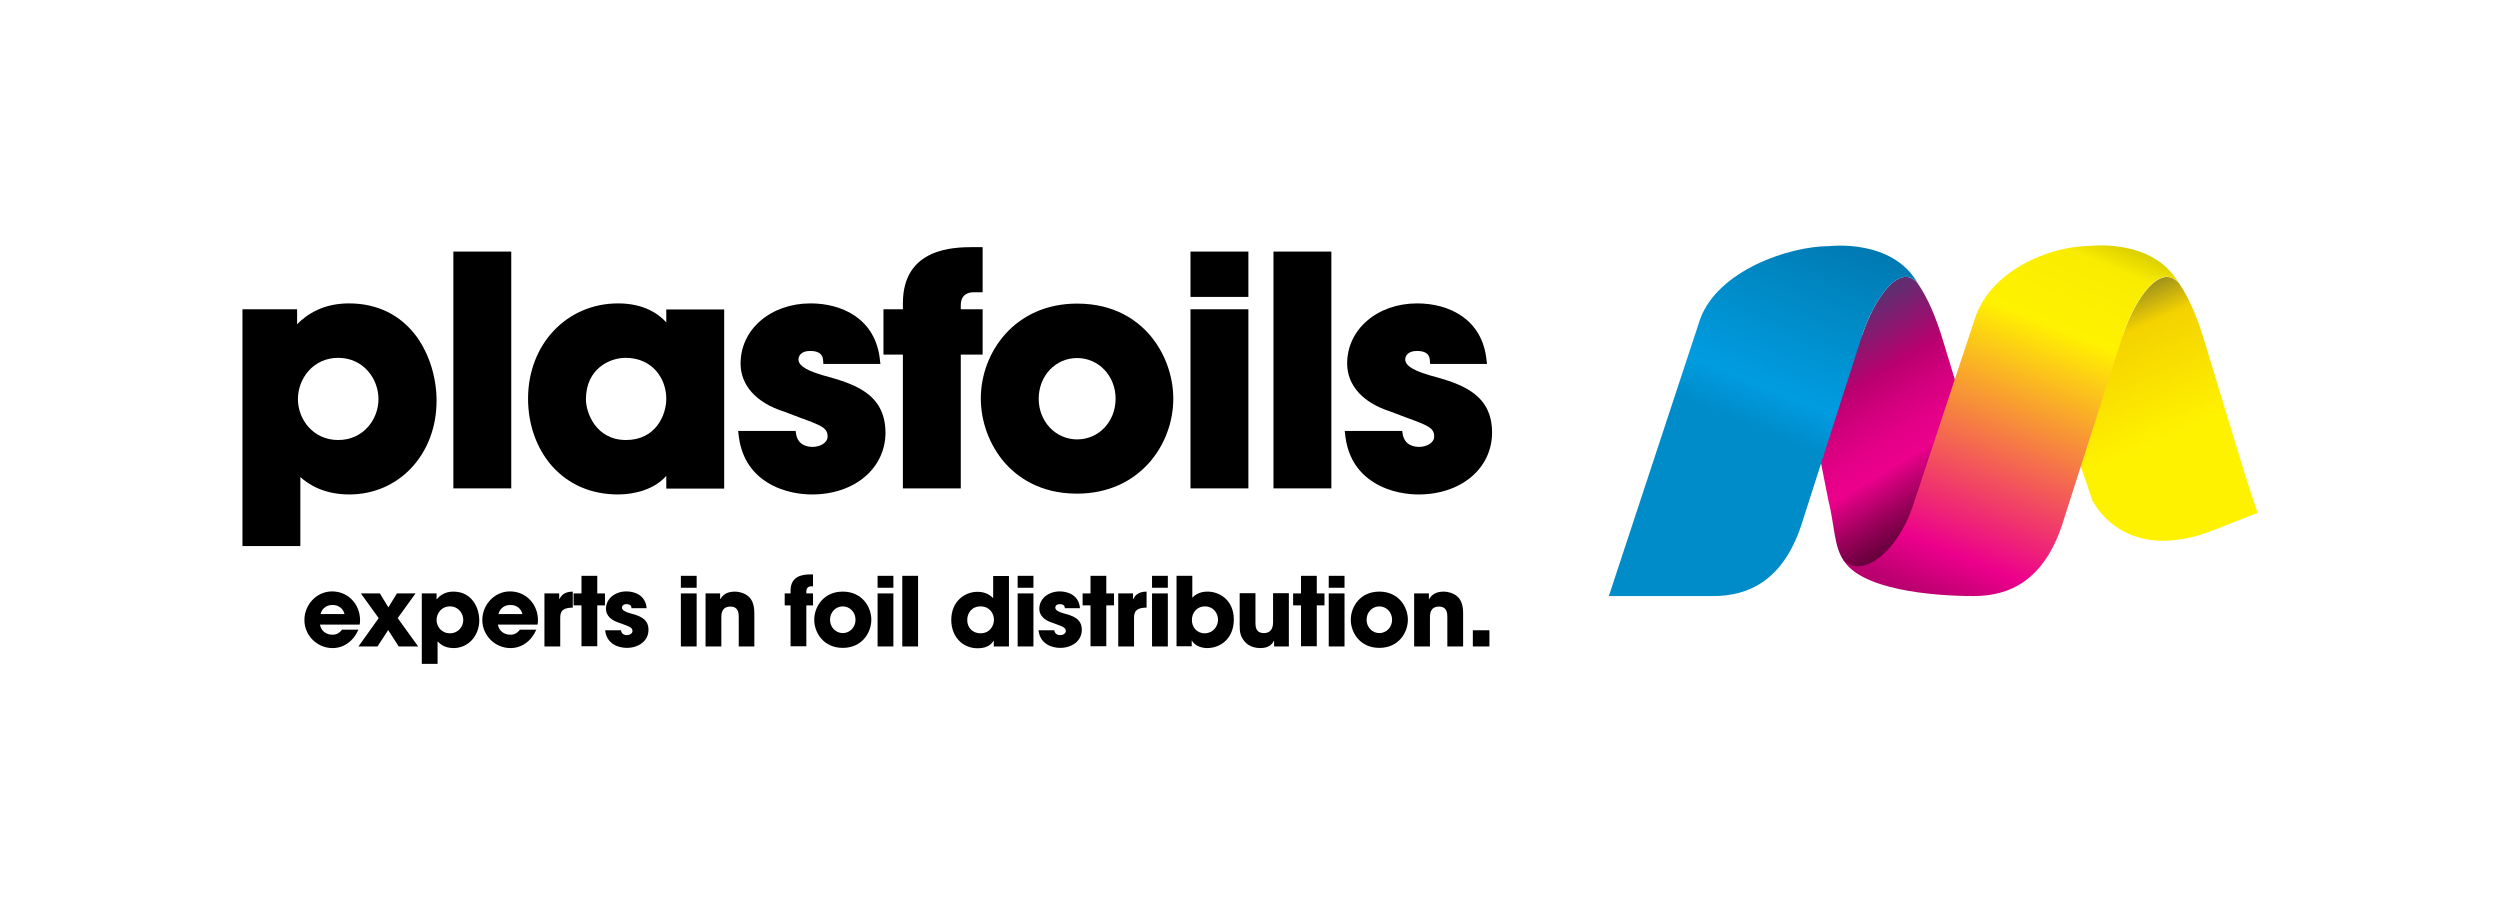
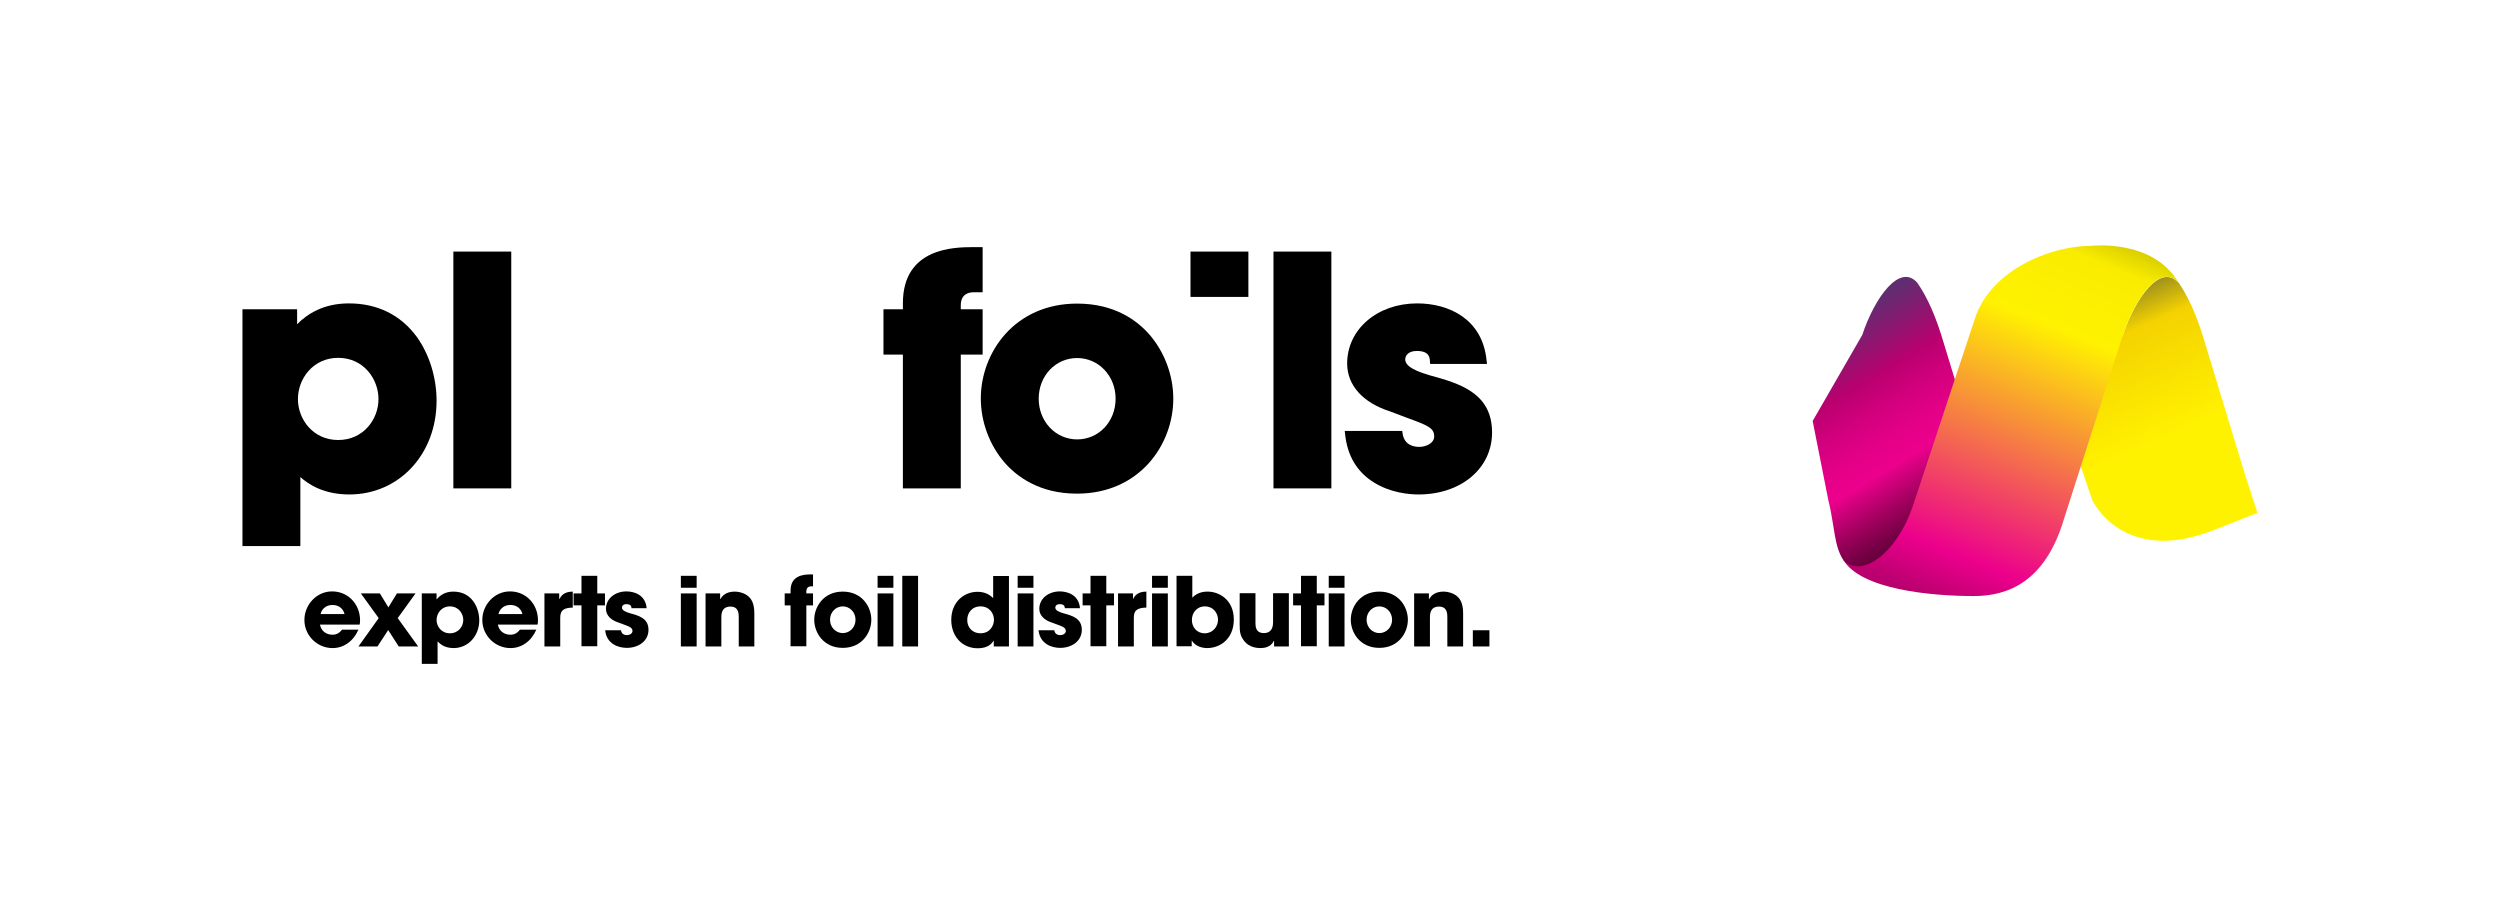
<svg xmlns="http://www.w3.org/2000/svg" version="1.1" x="0px" y="0px" viewBox="0 0 1235.2 450.4" style="enable-background:new 0 0 1235.2 450.4;" xml:space="preserve">
  <style type="text/css">
	.st0{fill-rule:evenodd;clip-rule:evenodd;fill:url(#SVGID_1_);}
	.st1{fill-rule:evenodd;clip-rule:evenodd;fill:url(#SVGID_2_);}
	.st2{fill:url(#SVGID_3_);}
	.st3{fill-rule:evenodd;clip-rule:evenodd;fill:url(#SVGID_4_);}
	.st4{fill:url(#SVGID_5_);}
</style>
  <g id="Brand_Identity">
    <g>
      <path d="M172.4,149.9c-12.5,0-20.6,5.2-25.6,10.3v-7.4h-27v117h28.6v-34.1c4,3.6,11.5,8.6,24.2,8.6c24.6,0,43.1-19.9,43.1-46.3    c0-11.5-3.6-23-9.8-31.6C198,155.6,186.4,149.9,172.4,149.9z M167.1,176.8c12.5,0,19.9,10.4,19.9,20.4c0,9.9-7.4,20.2-19.9,20.2    s-19.9-10.3-19.9-20.2C147.2,187.1,154.7,176.8,167.1,176.8z" />
      <rect x="224" y="124.3" width="28.6" height="117" />
-       <path d="M329.2,159.3c-3.6-4-10.8-9.4-23.8-9.4c-25.4,0-44.5,20.2-44.5,47.1c0,12.7,4.2,24.5,11.7,33.1    c8.2,9.3,19.5,14.2,32.8,14.2c8.1,0,18-2.5,23.8-9.2v6.3h28.6v-88.5h-28.6V159.3z M309.3,217.4c-14.9,0-19.8-13.5-19.8-20.1    c0-15.1,11.7-20.5,19.6-20.5c13.2,0,20.1,10.2,20.1,20.2C329.2,205.2,323.9,217.4,309.3,217.4z" />
-       <path d="M406.5,185.4c-5.6-1.7-12-4-12-7.8c0-1.6,1.2-4.2,5.7-4.2c6.1,0,6.4,3.2,6.5,5l0.1,1.4H435l-0.2-1.6    c-2-20.9-19-28.3-34.3-28.3c-19.7,0-34.6,12.8-34.6,29.7c0,10.8,7.8,19.4,21.3,23.7c3.1,1.2,5.8,2.2,8.2,3.1    c10.7,3.9,13.5,5.1,13.5,9.3c0,3.2-3.9,5.1-7.4,5.1c-2.7,0-7.4-0.9-8.2-6.6l-0.2-1.3h-28.4l0.2,1.7c1.1,10.5,5.8,18.5,14.1,23.7    c8.3,5.2,17.4,6,22.2,6c21,0,36.3-12.9,36.3-30.6C437.4,193.9,421,189.4,406.5,185.4z" />
      <path d="M446.1,149.8v3h-9.6v22.4h9.6v66.1h28.6v-66.1h10.8v-22.4h-10.8v-1.9c0-5.7,4-6.5,6.4-6.5h4.4v-22.3h-5.2    C471.8,122.2,446.1,122.2,446.1,149.8z" />
      <path d="M532.2,150c-30.9,0-47.6,24.2-47.6,46.9c0,11.5,4.3,23,11.7,31.6c6.1,7,17.3,15.4,35.8,15.4c30.9,0,47.6-24.2,47.6-46.9    c0-11.5-4.3-23-11.7-31.6C561.9,158.4,550.8,150,532.2,150z M532.2,217.1c-10.6,0-19-8.8-19-20.1s8.3-20.1,19-20.1    c10.6,0,19,8.8,19,20.1S542.9,217.1,532.2,217.1z" />
-       <rect x="588.2" y="152.8" width="28.6" height="88.5" />
      <rect x="588.2" y="124.3" width="28.6" height="22.4" />
      <rect x="629.2" y="124.3" width="28.6" height="117" />
      <path d="M706.3,185.4c-5.6-1.7-12-4-12-7.8c0-1.6,1.2-4.2,5.7-4.2c6.1,0,6.4,3.2,6.5,5l0.1,1.4h28.1l-0.2-1.6    c-2-20.9-19-28.3-34.3-28.3c-19.7,0-34.6,12.8-34.6,29.7c0,10.8,7.8,19.4,21.3,23.7c3.1,1.2,5.8,2.2,8.2,3.1    c10.7,3.9,13.5,5.1,13.5,9.3c0,3.2-3.9,5.1-7.4,5.1c-2.7,0-7.4-0.9-8.2-6.6l-0.2-1.3h-28.4l0.2,1.7c1.1,10.5,5.8,18.5,14.1,23.7    c8.3,5.2,17.4,6,22.2,6c21,0,36.3-12.9,36.3-30.6C737.2,193.9,720.8,189.4,706.3,185.4z" />
      <g>
        <path d="M177.1,311.1c-1.3,2.9-3.1,5.2-5.3,6.7c-2.2,1.6-4.8,2.4-7.5,2.4c-7.5,0-13.9-6.1-13.9-13.9c0-7.3,5.8-14.1,13.7-14.1     s13.8,6.3,13.8,14.3c0,1-0.1,1.5-0.2,2.1h-19.6c0.5,3.1,3.1,5,6.1,5c2.4,0,3.7-1.1,4.8-2.5H177.1z M170.2,303.4     c-0.3-1.6-1.9-4.5-5.9-4.5s-5.6,2.9-5.9,4.5H170.2z" />
        <path d="M205.3,293.2l-8.8,12.2l10.1,14h-9.6l-5.2-8.1l-5.3,8.1h-9.4l10-14l-8.8-12.2h9.4l4.2,6.9l4.2-6.9H205.3z" />
        <path d="M208.3,293.2h7.4v2.9h0h0.1c1.6-2,4.2-3.8,8.2-3.8c9.3,0,12.8,8.2,12.8,14.2c0,7.5-5.3,13.7-12.7,13.7     c-4.7,0-6.9-2.3-7.9-3.3v11.1h-7.8V293.2z M228.9,306.3c0-3.1-2.3-6.7-6.6-6.7c-4.3,0-6.6,3.6-6.6,6.7c0,3.3,2.5,6.6,6.6,6.6     C226.4,312.9,228.9,309.6,228.9,306.3z" />
        <path d="M265,311.1c-1.3,2.9-3.1,5.2-5.3,6.7c-2.2,1.6-4.8,2.4-7.5,2.4c-7.5,0-13.9-6.1-13.9-13.9c0-7.3,5.8-14.1,13.7-14.1     s13.8,6.3,13.8,14.3c0,1-0.1,1.5-0.2,2.1h-19.6c0.5,3.1,3.1,5,6.1,5c2.4,0,3.7-1.1,4.8-2.5H265z M258.1,303.4     c-0.3-1.6-1.9-4.5-5.9-4.5s-5.6,2.9-5.9,4.5H258.1z" />
        <path d="M268.9,293.2h7.4v2.8h0.1c0.7-1.3,2-3.7,6.6-3.7v7.9c-3.6,0.1-6.2,0.8-6.2,4.8v14.4h-7.8V293.2z" />
        <path d="M295.1,293.2h3.8v5.9h-3.8v20.2h-7.8v-20.2h-3.9v-5.9h3.9v-8.7h7.8V293.2z" />
        <path d="M312,300.5c0-0.6-0.1-2-2.5-2c-1.7,0-2.2,1-2.2,1.7c0,1.4,1.9,2.2,4,2.8c4.4,1.2,9.1,2.5,9.1,8.2c0,5.5-4.9,8.9-10.7,8.9     c-4,0-10-1.8-10.7-8.7h7.8c0.3,2.4,2.6,2.4,3,2.4c1.3,0,2.7-0.8,2.7-2c0-2-1.9-2.3-6.9-4.2c-3.4-1.1-6.2-3.3-6.2-6.8     c0-5.2,4.7-8.6,10.1-8.6c3.4,0,9.4,1.4,10,8.3H312z" />
        <path d="M344.2,290.4h-7.8v-5.9h7.8V290.4z M344.2,319.4h-7.8v-26.2h7.8V319.4z" />
        <path d="M348.5,293.2h7.3v2.8h0.1c0.8-1.3,2.5-3.7,7.1-3.7c2.5,0,5.3,1,6.7,2.3c1.4,1.2,3,3.3,3,8.4v16.4H365v-14.3     c0-1.8,0-5.4-4.1-5.4c-4.5,0-4.5,3.9-4.5,5.5v14.2h-7.8V293.2z" />
        <path d="M390.6,299.1h-2.9v-5.9h2.9v-1.4c0-7.4,6.2-8,10-8h1.1v5.9h-0.9c-0.7,0-2.4,0.2-2.4,2.5v1h3.3v5.9h-3.3v20.2h-7.8V299.1z     " />
        <path d="M416.4,292.3c9.5,0,14.1,7.5,14.1,13.9c0,6.4-4.6,13.9-14.1,13.9c-9.5,0-14.1-7.5-14.1-13.9     C402.3,299.8,406.9,292.3,416.4,292.3z M416.4,312.8c3.4,0,6.3-2.8,6.3-6.6s-2.9-6.6-6.3-6.6c-3.4,0-6.3,2.8-6.3,6.6     S413,312.8,416.4,312.8z" />
        <path d="M441.4,290.4h-7.8v-5.9h7.8V290.4z M441.4,319.4h-7.8v-26.2h7.8V319.4z" />
        <path d="M445.8,284.5h7.8v34.9h-7.8V284.5z" />
        <path d="M498.5,319.4H491v-2.8h-0.1c-0.7,1.1-2.5,3.7-7.8,3.7c-7.9,0-13.1-6.1-13.1-14c0-8.9,6.3-13.9,13-13.9     c4.6,0,6.8,2.3,7.7,3.1v-10.9h7.8V319.4z M484.4,312.9c4.9,0,6.7-4,6.7-6.7c0-3.2-2.3-6.6-6.6-6.6c-4.5,0-6.6,3.5-6.6,6.6     C477.8,310.2,480.7,312.9,484.4,312.9z" />
        <path d="M510.6,290.4h-7.8v-5.9h7.8V290.4z M510.6,319.4h-7.8v-26.2h7.8V319.4z" />
        <path d="M526.1,300.5c0-0.6-0.1-2-2.5-2c-1.7,0-2.2,1-2.2,1.7c0,1.4,1.9,2.2,4,2.8c4.4,1.2,9.1,2.5,9.1,8.2     c0,5.5-4.9,8.9-10.7,8.9c-4,0-9.9-1.8-10.7-8.7h7.8c0.3,2.4,2.6,2.4,3,2.4c1.3,0,2.7-0.8,2.7-2c0-2-1.9-2.3-6.9-4.2     c-3.4-1.1-6.2-3.3-6.2-6.8c0-5.2,4.7-8.6,10.1-8.6c3.4,0,9.4,1.4,10,8.3H526.1z" />
        <path d="M546.6,293.2h3.8v5.9h-3.8v20.2h-7.8v-20.2h-3.9v-5.9h3.9v-8.7h7.8V293.2z" />
-         <path d="M552.4,293.2h7.4v2.8h0.1c0.7-1.3,2-3.7,6.6-3.7v7.9c-3.6,0.1-6.2,0.8-6.2,4.8v14.4h-7.8V293.2z" />
+         <path d="M552.4,293.2h7.4v2.8c0.7-1.3,2-3.7,6.6-3.7v7.9c-3.6,0.1-6.2,0.8-6.2,4.8v14.4h-7.8V293.2z" />
        <path d="M577,290.4h-7.8v-5.9h7.8V290.4z M577,319.4h-7.8v-26.2h7.8V319.4z" />
        <path d="M581.3,284.5h7.8v10.8c2.8-3,6.5-3,7.6-3c5.5,0,12.9,3.9,12.9,13.8c0,9.4-6.6,14.1-13.2,14.1c-3.7,0-6.5-1.8-7.5-3.7     h-0.1v2.8h-7.5V284.5z M595.2,312.9c4,0,6.6-3.3,6.6-6.7c0-3.4-2.5-6.6-6.4-6.6c-4.2,0-6.5,3.3-6.5,6.6     C588.8,309.8,591.3,312.9,595.2,312.9z" />
        <path d="M636.9,319.4h-7.4v-2.8h-0.1c-1.6,3.3-4.8,3.6-6.8,3.6c-1.6,0-5.4-0.4-7.7-3.3c-2.1-2.6-2.4-4.5-2.4-8.1v-15.7h7.8v14.5     c0,1.8,0,5.2,4.2,5.2c2.3,0,4.5-1.2,4.5-5.3v-14.4h7.8V319.4z" />
        <path d="M650.6,293.2h3.8v5.9h-3.8v20.2h-7.8v-20.2h-3.9v-5.9h3.9v-8.7h7.8V293.2z" />
        <path d="M664.3,290.4h-7.8v-5.9h7.8V290.4z M664.3,319.4h-7.8v-26.2h7.8V319.4z" />
        <path d="M681.5,292.3c9.5,0,14.1,7.5,14.1,13.9c0,6.4-4.6,13.9-14.1,13.9c-9.5,0-14.1-7.5-14.1-13.9     C667.4,299.8,672,292.3,681.5,292.3z M681.5,312.8c3.4,0,6.3-2.8,6.3-6.6s-2.9-6.6-6.3-6.6s-6.3,2.8-6.3,6.6     S678.1,312.8,681.5,312.8z" />
        <path d="M698.7,293.2h7.3v2.8h0.1c0.8-1.3,2.5-3.7,7.1-3.7c2.5,0,5.3,1,6.7,2.3c1.4,1.2,3,3.3,3,8.4v16.4h-7.8v-14.3     c0-1.8,0-5.4-4.1-5.4c-4.5,0-4.5,3.9-4.5,5.5v14.2h-7.8V293.2z" />
        <path d="M735.9,319.4h-8.2v-8h8.2V319.4z" />
      </g>
      <linearGradient id="SVGID_1_" gradientUnits="userSpaceOnUse" x1="16314.798" y1="-12973.388" x2="16386.021" y2="-13131.88" gradientTransform="matrix(1 0 7.330000e-02 -1 -14327.991 -12834.233)">
        <stop offset="5.208334e-02" style="stop-color:#958A1F" />
        <stop offset="0.172" style="stop-color:#F4D201" />
        <stop offset="0.505" style="stop-color:#FFF200" />
      </linearGradient>
      <path class="st0" d="M1108.9,233.5l-19.5-64.2c-4.1-14-8.9-24.4-14.5-31.8c0.5,0.7,0.9,1.4,1.4,2.2c-8.8-9.8-21.3,7.5-27.4,25.9    l-28.5,42.2l13.3,39.2c0,0,14.9,32.8,60.4,14.8c21.3-8.4,21.3-8.4,21.3-8.4L1108.9,233.5z" />
      <linearGradient id="SVGID_2_" gradientUnits="userSpaceOnUse" x1="-11537.467" y1="-491.526" x2="-11609.121" y2="-610.783" gradientTransform="matrix(-1 0 0 -1 -10639.434 -335.165)">
        <stop offset="5.636685e-02" style="stop-color:#612D70" />
        <stop offset="0.287" style="stop-color:#BA006F" />
        <stop offset="0.396" style="stop-color:#D2007D" />
        <stop offset="0.513" style="stop-color:#E50088" />
        <stop offset="0.594" style="stop-color:#EC008C" />
        <stop offset="0.623" style="stop-color:#DA0081" />
        <stop offset="0.734" style="stop-color:#9B005B" />
        <stop offset="0.815" style="stop-color:#730043" />
        <stop offset="0.857" style="stop-color:#64003A" />
      </linearGradient>
      <path class="st1" d="M920.1,165.5L895.6,208l7.7,38.9c3.3,13.3,2.7,22.9,7.7,30.2c-0.1-0.2,1.5,1.6,1.4,1.4    c8.8,9.8,39.9-9.5,46-27.9l13.9-42l-12-39.3c-3.7-12.7-8-22.4-13-29.6C938.6,129.8,926.2,147.1,920.1,165.5z" />
      <linearGradient id="SVGID_3_" gradientUnits="userSpaceOnUse" x1="6401.235" y1="-22970.779" x2="6195.528" y2="-23052.141" gradientTransform="matrix(-7.330000e-02 1 -1 -4.489700e-11 -21548.859 -6106.26)">
        <stop offset="0" style="stop-color:#BA006F" />
        <stop offset="0.108" style="stop-color:#EC008C" />
        <stop offset="0.649" style="stop-color:#FFF200" />
        <stop offset="0.815" style="stop-color:#F9EC00" />
        <stop offset="0.848" style="stop-color:#E6DA00" />
        <stop offset="0.95" style="stop-color:#AFA500" />
        <stop offset="1" style="stop-color:#999100" />
      </linearGradient>
      <path class="st2" d="M1048.9,165.5l-29.1,90.8c-9.3,31.4-27.9,38.2-44.6,38.2c-21.2,0-56.1-3.3-64.5-18    c8.8,9.8,26.4-3.2,34.2-25.9l30.8-93c7.6-24,37.1-36.1,57.1-36.1c0,0,30.8-3.8,43.5,18.1C1067.4,129.8,1055,147.1,1048.9,165.5z" />
      <linearGradient id="SVGID_4_" gradientUnits="userSpaceOnUse" x1="16345.643" y1="-12964.107" x2="16346.044" y2="-12965.002" gradientTransform="matrix(1 0 7.330000e-02 -1 -14327.991 -12834.233)">
        <stop offset="0" style="stop-color:#19DD33" />
        <stop offset="0.426" style="stop-color:#0FA922" />
        <stop offset="0.804" style="stop-color:#088215" />
        <stop offset="1" style="stop-color:#057310" />
      </linearGradient>
      <path class="st3" d="M1067,129.5L1067,129.5c0.3,0.1,0.5,0.3,0.7,0.5C1067.4,129.8,1067.2,129.6,1067,129.5z" />
      <linearGradient id="SVGID_5_" gradientUnits="userSpaceOnUse" x1="6317.401" y1="-22876.289" x2="6209.024" y2="-22919.154" gradientTransform="matrix(-7.330000e-02 1 -1 -4.489700e-11 -21548.859 -6106.26)">
        <stop offset="0" style="stop-color:#008BC9" />
        <stop offset="0.182" style="stop-color:#009CE0" />
        <stop offset="0.623" style="stop-color:#0087C2" />
        <stop offset="1" style="stop-color:#0072AA" />
      </linearGradient>
-       <path class="st4" d="M920.1,165.5l-29.1,90.8c-9.3,31.4-27.9,38.2-44.6,38.2h-51.5L840,157.7c8.7-24,43.9-36.1,63.9-36.1    c0,0,30.8-3.8,43.5,18.1C938.6,129.8,926.2,147.1,920.1,165.5z" />
    </g>
  </g>
  <g id="Exclusion_Zone">
</g>
</svg>